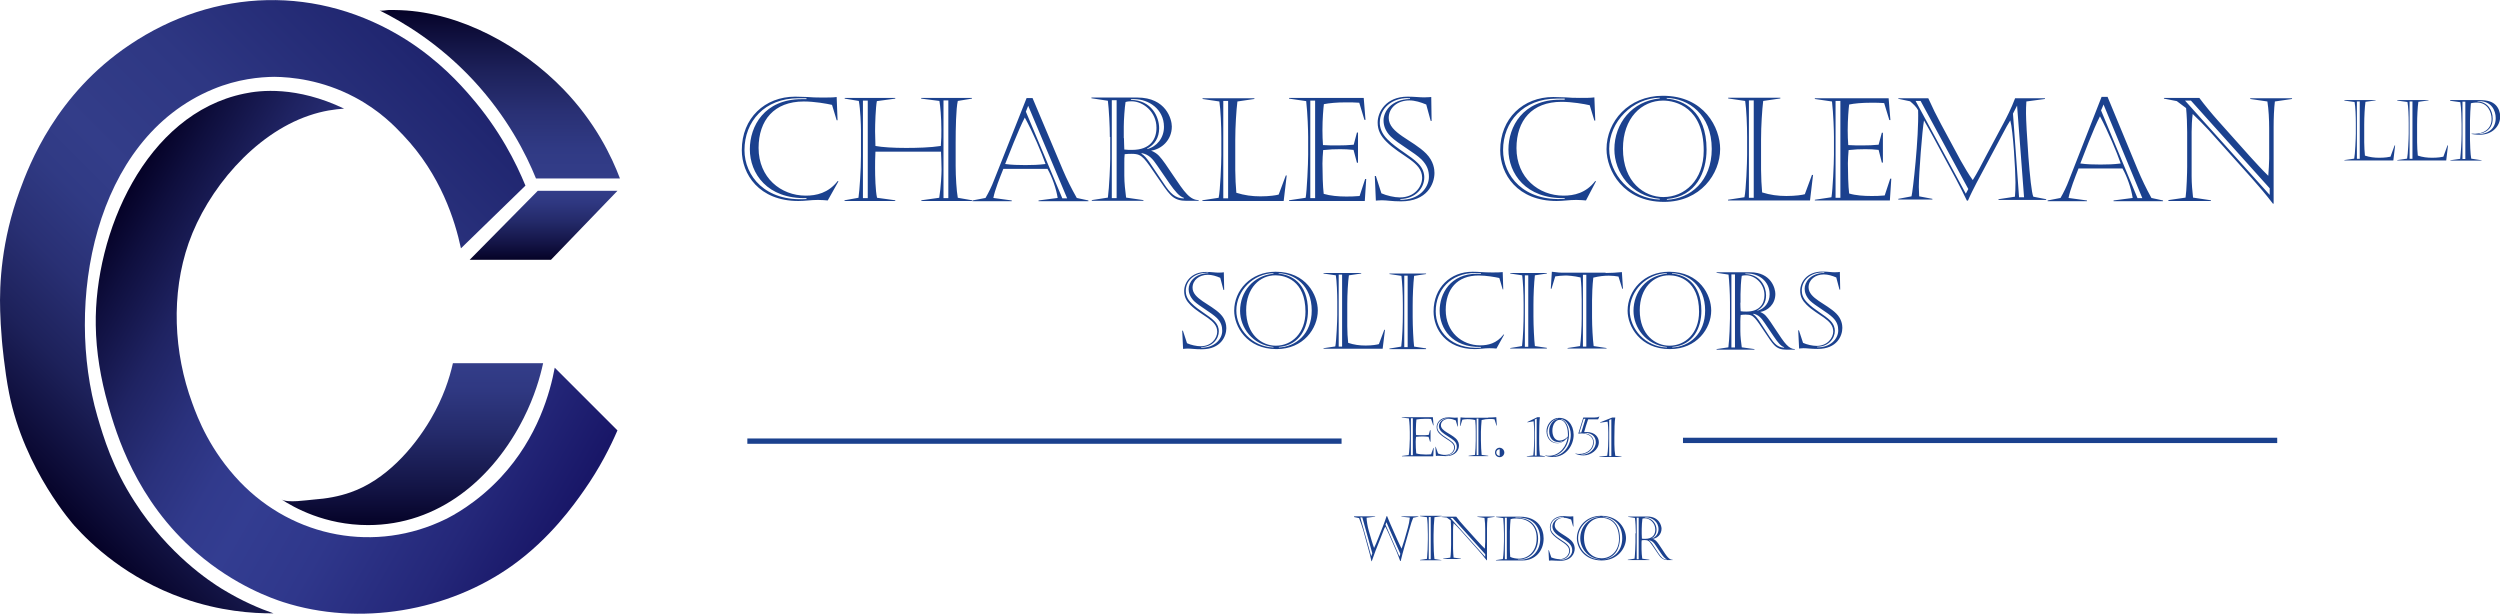
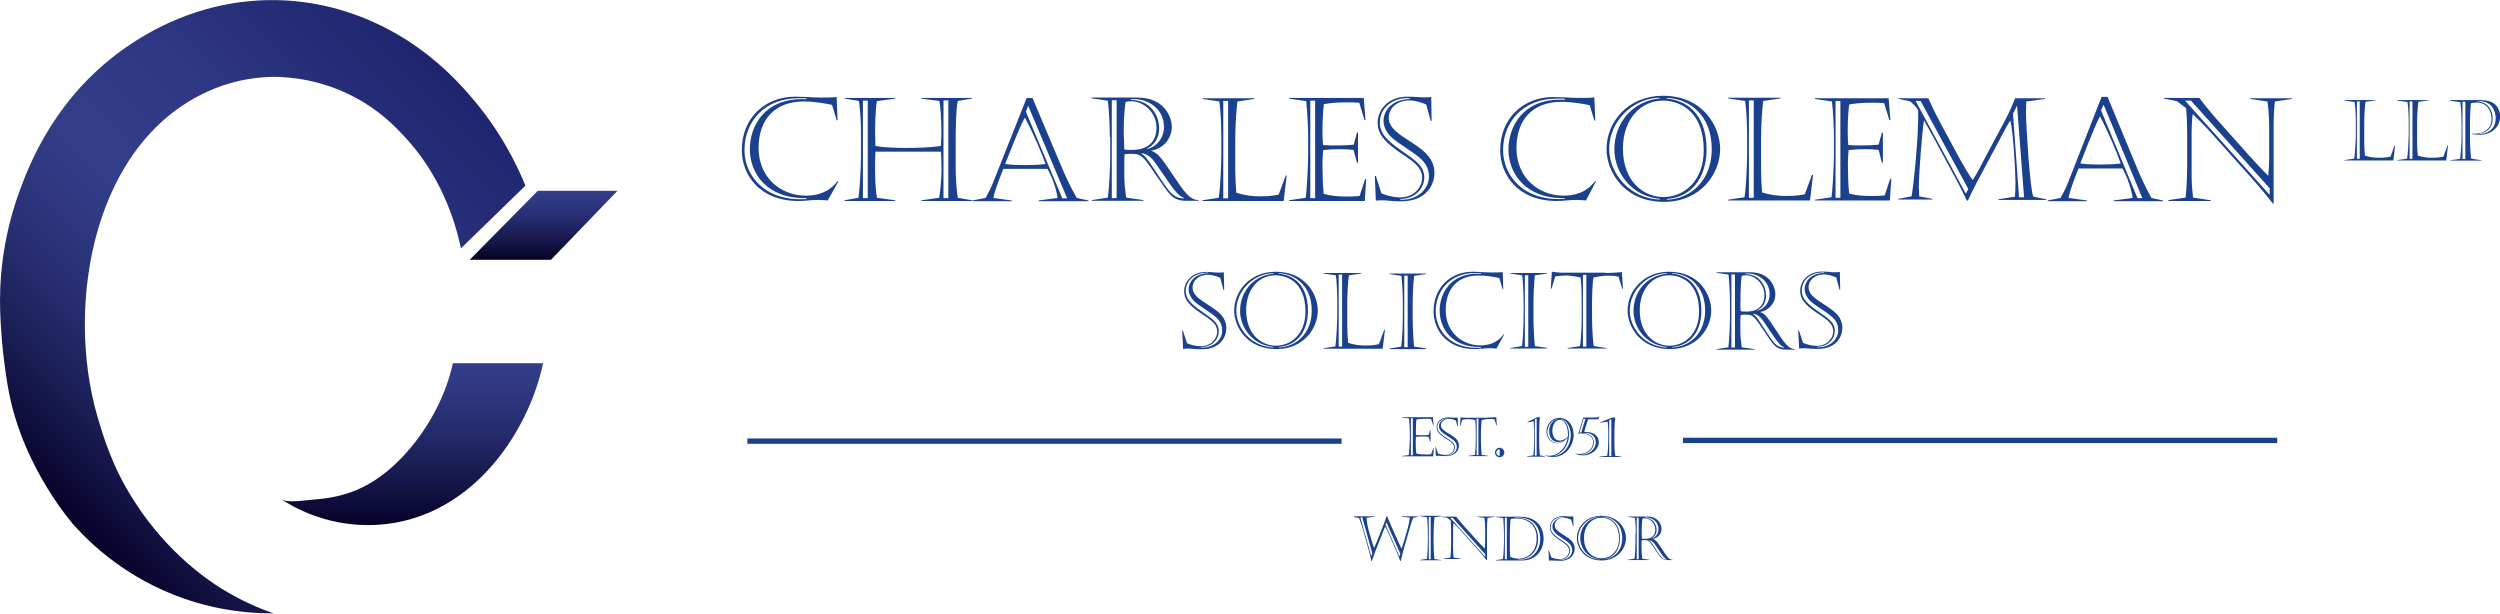
<svg xmlns="http://www.w3.org/2000/svg" xml:space="preserve" id="Layer_1" x="0" y="0" style="enable-background:new 0 0 1399.3 343.4" version="1.1" viewBox="0 0 1399.3 343.4">
  <style>.st4{fill:#1b418e}</style>
  <switch>
    <g>
      <linearGradient id="SVGID_1_" x1="20.987" x2="252.662" y1="273.973" y2="42.299" gradientUnits="userSpaceOnUse">
        <stop offset="0" style="stop-color:#050227" />
        <stop offset=".048" style="stop-color:#0c0b36" />
        <stop offset=".177" style="stop-color:#1d215a" />
        <stop offset=".298" style="stop-color:#293074" />
        <stop offset=".406" style="stop-color:#303a84" />
        <stop offset=".492" style="stop-color:#333d89" />
        <stop offset=".691" style="stop-color:#2e3783" />
        <stop offset=".964" style="stop-color:#212771" />
        <stop offset="1" style="stop-color:#1f246e" />
      </linearGradient>
      <path d="m258 139 36.1-35.1c-5.2-12.7-14.4-31.2-30.7-50-5.7-6.6-17.5-19.9-36.1-31.7C178.5-8.6 120.1-7 72.4 25.2 31.5 52.7 16.5 91.7 11 106.8.8 134.6-.4 159.1.1 174.1c.1 4 .4 9.8 1 16.8 0 0 1.4 16.2 4 29.2 8.5 43.1 36.6 74.2 36.6 74.2 9.3 10.3 29.3 29.5 60.9 40.6 20.5 7.2 38.6 8.5 50.5 8.4-7.3-2.5-17.7-6.8-29.2-13.9-6.1-3.8-29.5-18.9-48.5-48.5C63 261.8 58 244.9 54.5 233c-18.1-62.3-2.7-155.2 64.8-183.1 13.7-5.7 26.2-6.8 34.2-6.9 9.5.1 26.7 1.7 45 11.4 14 7.4 22.5 16.3 27.2 21.3 21.1 22.2 29 47.9 32.3 63.3z" style="fill:url(#SVGID_1_)" />
      <linearGradient id="SVGID_00000173145145804037220550000017047267365155919266_" x1="56.915" x2="321.649" y1="132.008" y2="284.852" gradientUnits="userSpaceOnUse">
        <stop offset="0" style="stop-color:#050227" />
        <stop offset=".068" style="stop-color:#0f0f3e" />
        <stop offset=".188" style="stop-color:#1f2362" />
        <stop offset=".301" style="stop-color:#2a317c" />
        <stop offset=".402" style="stop-color:#313a8c" />
        <stop offset=".483" style="stop-color:#333d91" />
        <stop offset=".634" style="stop-color:#2f378b" />
        <stop offset=".843" style="stop-color:#242779" />
        <stop offset=".991" style="stop-color:#191768" />
      </linearGradient>
-       <path d="M192.6 60.8c-26.7-12.7-47-10.3-55.9-8.4C81.3 63.8 52.8 130.7 53.6 182c.2 15.1 2.8 30.1 6.9 44.6 4.6 16.2 15.5 53.3 49.5 82.7 21.6 18.7 43 25.9 48.5 27.7 42.5 13.7 92.5 5.3 128.7-20.8 20.8-15 34-33.6 39.6-41.6 9-12.8 14.9-24.7 18.8-33.7l-35.1-35.1c-2.5 13.4-9.3 39-30.2 61.4-13.7 14.7-27.7 21.8-30.7 23.3-39.3 19.3-85.3 10.5-115.3-20.8-16.7-17.5-23.6-35.5-26.7-44.1-10.4-28.2-12-61-2-89.6 10.5-29.9 36.7-60.9 67.3-71.3 7.8-2.7 14.8-3.6 19.7-3.9z" style="fill:url(#SVGID_00000173145145804037220550000017047267365155919266_)" />
      <linearGradient id="SVGID_00000034084589052611648950000004205694711135471531_" x1="230.727" x2="230.727" y1="293.882" y2="203.304" gradientUnits="userSpaceOnUse">
        <stop offset="0" style="stop-color:#050227" />
        <stop offset=".228" style="stop-color:#131445" />
        <stop offset=".561" style="stop-color:#242a6a" />
        <stop offset=".83" style="stop-color:#2f3881" />
        <stop offset="1" style="stop-color:#333d89" />
      </linearGradient>
      <path d="M253.5 203.3H304c-1.7 7.8-4.8 18.6-10.9 30.7-17.1 34-47.6 59.9-87.1 59.9-24.2 0-41.6-9.9-48.5-14.4 3.5 2.2 14.2.4 18.2.1 7-.5 14-1.7 20.7-4.1 19.1-6.7 34.8-24 44.8-41.1 6.8-11.6 10.4-22.6 12.3-31.1z" style="fill:url(#SVGID_00000034084589052611648950000004205694711135471531_)" />
      <linearGradient id="SVGID_00000023973733901523980150000002491341354036064674_" x1="304.229" x2="304.229" y1="145.393" y2="106.786" gradientUnits="userSpaceOnUse">
        <stop offset="0" style="stop-color:#050227" />
        <stop offset=".228" style="stop-color:#131445" />
        <stop offset=".561" style="stop-color:#242a6a" />
        <stop offset=".83" style="stop-color:#2f3881" />
        <stop offset="1" style="stop-color:#333d89" />
      </linearGradient>
      <path d="m262.9 145.4 38.1-38.6h44.6l-37.2 38.6z" style="fill:url(#SVGID_00000023973733901523980150000002491341354036064674_)" />
      <path d="M418.3 245.4h332.6v3H418.3zM942 245h332.6v3H942zM463.3 112.2c-1-.1-3.6-.3-5.4-.3-4.1 0-7.1.6-11 .6-22.1 0-31.7-15-31.7-28.5 0-17.9 12.9-29.9 29.9-29.9 2.6 0 4.6.2 6.9.2 2.3.2 4.8.3 8.1.3 3.4 0 6.2 0 8.2-.3l.5 13h-.5l-2.6-8.6c-3.1-.7-9.8-1.9-15.8-1.9-16.6 0-25.3 10.5-25.3 26 0 16.6 12.4 26.7 26.4 26.7 5.9 0 12.6-1.4 17.9-8.2l.4.2-6 10.7zm-11.9-1.3c-22 .5-31.7-13.8-31.7-27.4 0-12.8 8.1-28 29-28h2.7V55h-4.6c-18.8 0-30.1 13-30.1 29 0 14.5 11.7 29 34.7 27.4v-.5zM472.8 54.8h28.3v.4l-10.3 1.4c-.7 3.7-1 12.8-1 16.9 0 1.4.1 4.9.2 8.2 3.7.7 10 1.1 17.1 1.1 6.1 0 13.7-.2 19.5-1.1.3-3.8.3-6.1.3-9.1 0-6.9-.6-13.4-1.1-16.1l-10.2-1.3v-.4H544v.4l-7.9 1.3c-1 4.3-1.2 15.5-1.2 23.2v13.2c0 6 .5 14.1 1.2 17.8l8 1.4v.4h-28.4v-.4l10-1.4c1-6.1 1.3-13.8 1.3-15.8 0-2.5-.2-7.1-.3-10H490c-.2 3-.2 7.1-.2 9.2 0 4.4.2 12.8 1.1 16.6l10.2 1.4v.4h-28.4v-.4l7.8-1.4c.6-3.8 1.4-15.9 1.4-23.4V72.8c0-2.7-.3-11.5-1.2-16.3l-7.9-1.3v-.4zm10.2 1.5v54.6h2.7V56.3H483zm45.1-.1v54.7h2.7V56.2h-2.7zM577.9 54.8l17 40.3c2.3 5.4 4.8 10.4 7.8 15.7l6.5 1.4v.4h-27.9v-.4l10.7-1.4c-.8-5.2-3.1-11.7-5.7-16.3h-24.7c-1.8 4.5-4.8 11.9-5.6 16.3l10.3 1.4v.4h-22v-.4l7.3-1.4c1.7-2.9 3.5-6.5 4.8-10l18.2-45.9h3.3zm-15.3 37c3.6.5 7.5.6 11.3.6 3.7 0 7.5-.1 11.3-.6-2.1-6.1-7.1-17.8-11.6-26-3.6 6.9-9.3 21.8-11 26zm11.6-29.3 20.4 48.5h2.7l-21.8-51.8-1.3 3.3zM621.2 76.7c0-6.1-.5-15.5-1.1-20.3l-9.2-1.4v-.4h25.7c16.1 0 19.3 12.2 19.3 16.2 0 7.8-6 12.8-11.6 13.5 2.2.9 3.4 1.9 4.4 2.9 4 4.1 11.5 17.3 15.7 21.5 2.2 2.3 4.3 3.3 6.5 3.3v.4H664c-3.2 0-6.3-.6-9-3.5-3.4-3.4-11.2-16.4-14.6-20-2.1-2.1-3.4-2.8-7.1-2.8-.6 0-2.5 0-3.8.2-.2 1.5-.2 3-.2 4.8v7.3c0 4 .5 8.3 1 12.2l9.7 1.4v.4h-28.9v-.4l9-1.4c.8-5.9 1.3-18.7 1.3-21.8V76.7zm3.8-20.6h-2.7v54.8h2.7V56.1zm4.1 21.2c0 2.2.2 5.4.2 6.4 1.4.2 3 .2 4.3.2 10.5 0 13.7-6.2 13.7-12.4 0-9-7.6-14.8-13.9-14.8-.7 0-2.2 0-3.4.4-.5 2.9-1 10.2-1 13.7v6.5zm13.1 6.1c5.2-1.3 9.3-6.1 9.3-12.4 0-10-8.7-15.5-16.6-15.5H633v.4c11.6.2 15.8 9.5 15.8 15.9 0 5.3-2.5 9.2-6.8 11.4l.2.2zm-3.3 2.6c1.8 1.1 3 2.8 4.2 4.4l8.4 12.5c3.5 5.3 6.3 8.1 11.1 8.2v-.4c-2.5-.7-4.9-3.6-8-8l-6.8-9.9c-2.7-4-4.7-6.3-8.8-7.1l-.1.3zM719.7 98.2h.5l-1.7 14.3H673v-.4l9.1-1.4c.9-4 1.5-19.4 1.5-23.9v-9.9c0-6.3-.4-15.7-1.1-20.1l-9.4-1.4V55h29v.4l-9.5 1.4c-.6 4.8-1.2 14.1-1.2 21.5v16.9c0 3.9.3 9.4.6 12.7 4.5 1.4 8.7 2 13.5 2 5.1 0 8.9-.6 10.2-1l4-10.7zm-35-41.7V111h2.7V56.5h-2.7zM721.5 54.8h41.8l1 12.3h-.6l-2.9-9.6c-2.3-.2-5-.2-7.5-.2-5.1 0-9.3.4-12.3 1-.3 2.6-.8 8.1-.8 14.6 0 2.7.1 5.9.3 8.3 2.8.2 5.5.2 8 .2 3.1 0 6.3-.1 9.2-.4l1.8-6.8h.6v16.9h-.6l-1.9-7.2c-2.7-.3-5-.4-7.5-.4-3.1 0-5.9.1-9.5.5-.2 2.3-.4 5.4-.4 7.5 0 4.8.2 13.1.7 17 3.6 1.1 8.4 1.5 12.5 1.5 2.2 0 4.5 0 7.6-.3l3.1-9.5h.6l-.8 12.3h-42.4v-.4l9.3-1.4c.7-4 1.4-19 1.4-24.1v-9.9c0-3.5-.3-13-1.1-20.1l-9.6-1.4v-.4zm11.9 1.5v54.6h2.7V56.3h-2.7zM773.2 108.2c2.9 1.3 7.3 2.3 10.3 2.3 8.3 0 12.5-6 12.5-11 0-9-11.9-11.9-20.2-20.4-2.9-3-4.7-6.1-4.7-10.5 0-6.2 4.9-14.5 16.7-14.5 2 0 3.7.1 5.2.2s2.9.2 4.1.2c2.2 0 3.3-.2 4-.2l.2 13.4h-.5l-2.5-9.2c-3.1-1.3-6.4-2.3-9.4-2.3-6.7 0-11.6 4.1-11.6 9.8 0 8.5 13.4 12.3 21 20 4.2 4.3 4.6 8.8 4.6 10.8 0 6.1-4.1 15.9-18.7 15.9-5.2 0-7.9-.6-10.7-.6-2.1 0-2.8.2-3.4.2l-.6-13.8h.6l3.1 9.7zm14.7-53.3c-8.7 0-15.6 5.6-15.6 13.8 0 2.7 1 6 4.3 9.3 5.2 5.3 13 9.2 17.1 13.4 2.8 2.8 3.5 5.6 3.5 7.9 0 5.9-4.8 11.9-13.4 12.1v.4c10.1.3 16-6.5 16-12.8 0-3.5-.9-6.4-4.1-9.7-3.9-3.9-13.3-8.9-17.3-12.9-3.2-3.2-4-6.4-4-9 0-4.7 3.9-11.7 14.8-12V55h-1.3zM887.7 112.2c-1-.1-3.6-.3-5.4-.3-4.1 0-7.1.6-11 .6-22 0-31.6-15-31.6-28.4 0-17.8 12.8-29.8 29.7-29.8 2.5 0 4.6.2 6.9.2 2.3.2 4.8.3 8 .3 3.4 0 6.2 0 8.1-.3l.5 13h-.5l-2.6-8.6c-3.1-.7-9.8-1.9-15.8-1.9-16.5 0-25.2 10.4-25.2 25.9 0 16.6 12.4 26.6 26.3 26.6 5.9 0 12.6-1.4 17.8-8.2l.4.2-5.6 10.7zm-11.8-1.3c-21.9.5-31.6-13.8-31.6-27.2 0-12.7 8-27.9 28.8-27.9h2.7v-.6h-4.5c-18.7 0-30 13-30 28.8 0 14.4 11.6 28.9 34.5 27.3v-.4zM962.8 83.4c0 13.9-11 29.6-31.4 29.6-22.9 0-32.2-17.6-32.2-29.5 0-15.5 12.3-29.9 31.5-29.9 23.3 0 32.1 18 32.1 29.8zM929 54.7c-15.1.2-28.3 13.3-28.3 28.6 0 14.1 11.9 27.9 28.3 28.4v-.4c-16.1-1.5-25.4-14.9-25.4-27.7 0-14.6 9.9-27 25.4-28.5v-.4zm-20.6 28.5c0 18.9 12.1 27.1 22.6 27.1 11.9 0 22.6-9.4 22.6-26 0-24.2-15.8-28-22.7-28-12.1 0-22.5 9.8-22.5 26.9zm24.6 28.6c13.2-.5 25.1-10.6 25.1-28.4 0-19.4-13.1-28.3-25.2-28.6v.4c9.2.7 22.3 6.8 22.3 28.5 0 12.6-5.8 26.3-22.2 27.7v.4zM1014.2 97.9h.6l-1.7 14.3h-45.9v-.4l9.2-1.4c.9-4 1.5-19.4 1.5-23.9v-9.9c0-6.3-.4-15.7-1.1-20.1l-9.5-1.4v-.4h29.2v.4l-9.6 1.4c-.6 4.8-1.2 14.1-1.2 21.5v17c0 3.9.3 9.4.6 12.7 4.5 1.4 8.8 2 13.6 2 5.1 0 9-.6 10.3-1l4-10.8zm-35.3-41.7v54.5h2.7V56.2h-2.7zM1015.6 55h41.5l1 12.2h-.6l-2.9-9.5c-2.2-.2-4.9-.2-7.4-.2-5.1 0-9.3.4-12.2 1-.3 2.6-.8 8.1-.8 14.5 0 2.6.1 5.8.3 8.2 2.8.2 5.4.2 7.9.2 3 0 6.2-.1 9.1-.4l1.8-6.7h.6V91h-.6l-1.8-7.1c-2.7-.3-4.9-.4-7.4-.4-3.1 0-5.9.1-9.4.5-.2 2.3-.4 5.4-.4 7.4 0 4.7.2 13 .7 16.9 3.6 1.1 8.3 1.4 12.4 1.4 2.2 0 4.5 0 7.5-.3l3.1-9.4h.6l-.8 12.2h-42v-.4l9.3-1.4c.7-4 1.4-18.8 1.4-23.9v-9.8c0-3.4-.3-12.9-1.1-19.9l-9.6-1.4V55zm11.8 1.5v54.2h2.7V56.5h-2.7zM1079.3 55c2.1 4.7 4.8 10.2 7.2 14.6l10.9 20.2c2.1 3.7 4.6 8 6.8 11 2.6-4.1 4.9-8.7 7.2-13.1l10-18.7c1.6-3 4.4-8.4 6.5-14h16.7v.4l-10.4 1.4c-.2 2.3-.2 5-.2 6.8 0 6.1 2.2 42.6 4.1 46.5l7.2 1.4v.4h-26.7v-.4l9.2-1.4c.2-2.2.3-4.7.3-8 0-6.6-1.3-29-2.9-34.7-1.3 2-2.6 4.4-3.8 6.7l-15.1 28.3c-1.7 3.3-3.4 6.6-4.8 9.9h-.6c-1.7-3.6-4.1-8.3-6-11.9l-12.7-23.5c-1.4-2.5-3.7-6.8-5.3-9.5-1 5.3-2.9 30.1-2.9 37.2 0 1.3.1 3.6.2 5.3l7.4 1.4v.4h-19.1v-.4l7.4-1.4c.7-2.3 4.2-33.3 3.7-48.2-1-1.9-2.6-3.4-4.5-5l-6.6-1.4V55h16.8zm-7.1 1.5 28.1 51.9 1.4-2.6-26.7-49.3h-2.8zm56.8 2.6-2.3 4.5 3.4 46.8h2.8l-3.9-51.3zM1179.6 54.1l16.9 40.8c2.3 5.4 4.7 10.5 7.7 15.9l6.5 1.4v.4H1183v-.4l10.7-1.4c-.8-5.3-3.1-11.9-5.7-16.5h-24.6c-1.8 4.5-4.8 12.1-5.6 16.5l10.3 1.4v.4h-22v-.4l7.2-1.4c1.7-2.9 3.5-6.6 4.8-10.1l18.2-46.5h3.3zm-15.2 37.4c3.6.5 7.5.6 11.3.6 3.7 0 7.5-.1 11.3-.6-2.1-6.1-7.1-18-11.6-26.4-3.7 7.1-9.3 22.1-11 26.4zm11.6-29.7 20.4 49.1h2.7l-21.7-52.4-1.4 3.3zM1211.2 55.2v-.4h19.8c2.6 3.5 7 8.9 10.6 12.9l17.6 19.7c3.4 3.7 6.5 7.2 10.4 11 .2-2.8.5-6.9.5-9.5v-17c0-5.1-.3-10.7-1-15.1l-9.6-1.4V55h23.4v.4l-9.6 1.4c-.5 3.9-.7 9.7-.7 14.2v43h-.4c-3.9-5.1-7.8-9.7-11.9-14.3l-24-26.8c-2.9-3.1-6.1-6.4-9-9.1-.4 3.1-.6 6.7-.6 10v24.9c0 4 .4 8.5.8 11.9l10 1.5v.4h-23.8v-.5l9.6-1.4c.6-3.9.9-14.3.9-17.4V74c0-4.4-.2-9.3-.6-13.5l-5.2-3.9-7.2-1.4zm11.8 1.1 47.4 52.8v-3.7l-44.1-49.1h-3.3zM664.4 192.1c2.1 1 5.4 1.7 7.6 1.7 6.1 0 9.3-4.5 9.3-8.1 0-6.7-8.8-8.8-15-15-2.2-2.2-3.5-4.5-3.5-7.8 0-4.6 3.6-10.7 12.4-10.7 1.5 0 2.7.1 3.8.2 1.1.1 2.1.2 3 .2 1.6 0 2.4-.1 3-.2l.2 9.9h-.4l-1.8-6.8c-2.3-1-4.7-1.7-6.9-1.7-4.9 0-8.6 3-8.6 7.2 0 6.3 9.9 9.1 15.5 14.7 3.1 3.1 3.4 6.5 3.4 8 0 4.5-3 11.8-13.8 11.8-3.8 0-5.8-.4-7.9-.4-1.5 0-2.1.2-2.5.2l-.5-10.2h.4l2.3 7zm10.9-39.4c-6.4 0-11.6 4.1-11.6 10.2 0 2 .7 4.4 3.2 6.8 3.8 3.9 9.6 6.8 12.7 9.9 2.1 2.1 2.6 4.1 2.6 5.8 0 4.3-3.5 8.8-9.9 8.9v.3c7.4.2 11.8-4.8 11.8-9.4 0-2.6-.6-4.8-3-7.2-2.9-2.9-9.8-6.6-12.8-9.5-2.3-2.4-3-4.8-3-6.7 0-3.5 2.9-8.6 11-8.9v-.3h-1zM1009.2 191.9c2.1 1 5.4 1.7 7.6 1.7 6.1 0 9.3-4.5 9.3-8.1 0-6.7-8.8-8.8-15-15-2.2-2.2-3.5-4.5-3.5-7.8 0-4.6 3.6-10.7 12.4-10.7 1.5 0 2.7.1 3.8.2 1.1.1 2.1.2 3 .2 1.6 0 2.4-.1 3-.2l.2 9.9h-.4l-1.8-6.8c-2.3-1-4.7-1.7-6.9-1.7-4.9 0-8.6 3-8.6 7.2 0 6.3 9.9 9.1 15.5 14.7 3.1 3.1 3.4 6.5 3.4 8 0 4.5-3 11.8-13.8 11.8-3.8 0-5.8-.4-7.9-.4-1.5 0-2.1.2-2.5.2l-.5-10.2h.4l2.3 7zm10.9-39.4c-6.4 0-11.6 4.1-11.6 10.2 0 2 .7 4.4 3.2 6.8 3.8 3.9 9.6 6.8 12.7 9.9 2.1 2.1 2.6 4.1 2.6 5.8 0 4.3-3.5 8.8-9.9 8.9v.3c7.4.2 11.8-4.8 11.8-9.4 0-2.6-.6-4.8-3-7.2-2.9-2.9-9.8-6.6-12.8-9.5-2.3-2.4-3-4.8-3-6.7 0-3.5 2.9-8.6 11-8.9v-.3h-1zM737.6 173.8c0 10.1-8.1 21.6-23.1 21.6-16.8 0-23.7-12.8-23.7-21.5 0-11.3 9.1-21.8 23.2-21.8 17.1 0 23.6 13.1 23.6 21.7zm-24.8-20.9c-11.1.2-20.8 9.7-20.8 20.9 0 10.3 8.8 20.3 20.8 20.7v-.3c-11.8-1.1-18.7-10.9-18.7-20.2 0-10.7 7.3-19.7 18.7-20.8v-.3zm-15.3 20.8c0 13.8 8.9 19.8 16.6 19.8 8.8 0 16.6-6.9 16.6-19 0-17.7-11.6-20.4-16.7-20.4-8.8-.1-16.5 7.1-16.5 19.6zm18.2 20.8c9.7-.4 18.5-7.7 18.5-20.7 0-14.1-9.7-20.6-18.5-20.9v.3c6.7.5 16.4 4.9 16.4 20.8 0 9.2-4.3 19.2-16.3 20.2v.3zM957.8 173.8c0 10.1-8.1 21.6-23.1 21.6-16.8 0-23.7-12.8-23.7-21.5 0-11.3 9.1-21.8 23.2-21.8 17.2 0 23.6 13.1 23.6 21.7zM933 152.9c-11.1.2-20.8 9.7-20.8 20.9 0 10.3 8.8 20.3 20.8 20.7v-.3c-11.8-1.1-18.7-10.9-18.7-20.2 0-10.7 7.3-19.7 18.7-20.8v-.3zm-15.2 20.8c0 13.8 8.9 19.8 16.6 19.8 8.8 0 16.6-6.9 16.6-19 0-17.7-11.6-20.4-16.7-20.4-8.8-.1-16.5 7.1-16.5 19.6zm18.1 20.8c9.7-.4 18.5-7.7 18.5-20.7 0-14.1-9.7-20.6-18.5-20.9v.3c6.7.5 16.4 4.9 16.4 20.8 0 9.2-4.3 19.2-16.3 20.2v.3zM774.8 184.6h.4l-1.3 10.6h-33.1v-.3l6.6-1c.6-3 1.1-14.4 1.1-17.7v-7.3c0-4.6-.3-11.6-.8-14.8l-6.9-1v-.3h21.1v.3l-6.9 1c-.5 3.6-.9 10.4-.9 15.9v12.5c0 2.9.2 6.9.5 9.4 3.3 1.1 6.3 1.5 9.8 1.5 3.7 0 6.5-.5 7.4-.8l3-8zm-25.5-30.8V194h1.9v-40.3h-1.9zM798.2 195.4h-20.5v-.3l6.6-1.1c.6-4.6.9-12.6.9-18.7v-4.8c0-6.8-.4-12.8-.8-16.1l-6.7-1v-.3h20.5v.3l-6.7 1c-.5 4.6-.8 11-.8 16.6v6.4c0 5.3.4 13.3.8 16.6l6.7 1v.4zM786 154.3v40h1.9v-40H786zM865.8 195.1h-20.5v-.3l6.6-1.1c.6-4.6.9-12.6.9-18.7v-4.8c0-6.8-.4-12.8-.8-16.1l-6.7-1v-.3h20.5v.3l-6.7 1c-.5 4.6-.8 11-.8 16.6v6.4c0 5.3.4 13.3.8 16.6l6.7 1v.4zm-12.3-41v40h1.9v-40h-1.9zM837.6 195.1c-.7-.1-2.6-.2-4-.2-3 0-5.2.5-8.1.5-16.1 0-23.1-11.1-23.1-21.1 0-13.3 9.4-22.2 21.8-22.2 1.9 0 3.4.1 5 .2 1.7.1 3.5.2 5.9.2 2.5 0 4.6 0 6-.2l.3 9.7h-.3l-1.9-6.4c-2.3-.5-7.2-1.4-11.6-1.4-12.1 0-18.4 7.8-18.4 19.3 0 12.3 9 19.8 19.3 19.8 4.3 0 9.2-1 13.1-6.1l.3.1-4.3 7.8zm-8.7-.9c-16.1.4-23.1-10.3-23.1-20.3 0-9.5 5.9-20.7 21.1-20.7h2v-.4h-3.3c-13.7 0-22 9.7-22 21.5 0 10.7 8.5 21.5 25.3 20.3v-.4zM898.7 152.8c3 0 6.1-.2 9.1-.5l.6 9.3h-.4l-2.1-6.8c-1.6-.3-3.5-.5-5.4-.5-2.9 0-5.4.3-8.7 1.1-.5 4.3-.7 10-.7 12.7v9.6c0 5 .4 12.2.9 16l7.2 1.1v.3h-21.8v-.3l7-1.1c.5-3.5.9-10.6.9-15.5v-10.5c0-4.2-.2-9-.6-12.4-3.7-.9-7.6-1.1-8.4-1.1-2 0-4.5.3-5.8.5l-2.1 6.9h-.4l.6-9.5c1.7.1 3.5.5 5.2.5h24.9zm-12.7 1V194h1.9v-40.2H886zM968.3 168.9c0-4.5-.4-11.6-.8-15.2l-6.7-1v-.3h18.8c11.8 0 14.1 9.1 14.1 12.1 0 5.9-4.4 9.5-8.5 10.1 1.6.7 2.5 1.4 3.2 2.2 2.9 3.1 8.4 12.9 11.5 16.1 1.6 1.7 3.2 2.5 4.7 2.5v.3h-5c-2.3 0-4.6-.5-6.6-2.6-2.5-2.5-8.2-12.3-10.7-14.9-1.5-1.6-2.5-2.1-5.2-2.1-.4 0-1.8 0-2.8.2-.1 1.1-.2 2.2-.2 3.6v5.4c0 3 .4 6.2.8 9.1l7.1 1v.3h-21.2v-.3l6.6-1c.6-4.4.9-14 .9-16.2v-9.3zm2.8-15.3h-2v40.9h2v-40.9zm3 15.8c0 1.6.1 4 .2 4.8 1.1.2 2.2.2 3.2.2 7.7 0 10.1-4.7 10.1-9.2 0-6.7-5.6-11.1-10.2-11.1-.5 0-1.6 0-2.5.3-.4 2.2-.7 7.6-.7 10.2v4.8zm9.6 4.5c3.8-1 6.8-4.5 6.8-9.2 0-7.5-6.4-11.6-12.2-11.6h-1.4v.3c8.5.2 11.6 7.1 11.6 11.9 0 4-1.8 6.9-5 8.5l.2.1zm-2.4 2c1.3.8 2.2 2.1 3.1 3.3l6.1 9.3c2.6 3.9 4.6 6 8.1 6.1v-.3c-1.8-.5-3.6-2.7-5.8-6l-5-7.4c-2-3-3.5-4.7-6.4-5.3l-.1.3zM784.8 233.5H802l.4 4.6h-.2l-1.2-3.6c-.9-.1-2.1-.1-3.1-.1-2.1 0-3.8.2-5.1.4-.1 1-.3 3.1-.3 5.5 0 1 0 2.2.1 3.2 1.2.1 2.3.1 3.3.1 1.3 0 2.6 0 3.8-.2l.7-2.6h.3v6.4h-.3l-.8-2.7c-1.1-.1-2.1-.2-3.1-.2-1.3 0-2.5 0-3.9.2-.1.9-.2 2-.2 2.8 0 1.8.1 5 .3 6.5 1.5.4 3.4.6 5.2.6.9 0 1.9 0 3.1-.1l1.3-3.6h.2l-.3 4.7h-17.5v-.2l3.8-.5c.3-1.5.6-7.2.6-9.1v-3.8c0-1.3-.1-4.9-.5-7.6l-4-.5v-.2zm4.9.6v20.7h1.1v-20.7h-1.1zM804.9 253.8c1.1.5 2.9.9 4.1.8 3.3 0 4.9-2.2 4.9-4.1 0-3.3-4.7-4.4-8-7.6-1.2-1.1-1.8-2.3-1.8-3.9 0-2.3 1.9-5.4 6.6-5.4.8 0 1.4 0 2 .1.6 0 1.1.1 1.6.1.9 0 1.3-.1 1.6-.1l.1 5h-.2l-1-3.4c-1.2-.5-2.5-.9-3.7-.9-2.6 0-4.6 1.5-4.6 3.6 0 3.2 5.3 4.6 8.3 7.4 1.7 1.6 1.8 3.3 1.8 4 0 2.3-1.6 5.9-7.4 5.9-2 0-3.1-.2-4.2-.2-.8 0-1.1.1-1.3.1l-.3-5.1h.2l1.3 3.7zm5.8-19.8c-3.4 0-6.2 2.1-6.2 5.1 0 1 .4 2.2 1.7 3.4 2 2 5.1 3.4 6.8 5 1.1 1 1.4 2.1 1.4 2.9 0 2.2-1.9 4.4-5.3 4.5v.1c4 .1 6.3-2.4 6.3-4.8 0-1.3-.3-2.4-1.6-3.6-1.5-1.4-5.2-3.3-6.8-4.8-1.3-1.2-1.6-2.4-1.6-3.3 0-1.8 1.5-4.3 5.9-4.5h-.6zM832.9 233.7c1.5 0 3.1-.1 4.6-.2l.3 4.7h-.2l-1.1-3.5c-.8-.2-1.8-.2-2.8-.2-1.5 0-2.8.2-4.4.6-.2 2.2-.4 5.1-.4 6.5v4.9c0 2.6.2 6.2.4 8.1l3.7.5v.2h-11v-.2l3.6-.5c.2-1.8.4-5.4.4-7.9v-5.3c0-2.1-.1-4.5-.3-6.3-1.9-.5-3.9-.5-4.3-.5-1 0-2.3.2-2.9.3l-1.1 3.5h-.2l.3-4.8c.9.1 1.8.2 2.6.2h12.8zm-6.4.6v20.4h1v-20.4h-1zM842 253.3c0 1.4-1.2 2.6-2.6 2.6-1.5 0-2.6-1.1-2.6-2.6s1.1-2.7 2.6-2.7c1.5.1 2.6 1.3 2.6 2.7zm-2.6-1.9c-1.3.1-1.9 1-1.9 1.9 0 .9.6 1.8 1.9 1.9v-3.8zM861.9 233.5c-.3 1.9-.4 7.3-.4 10.9v4.1c0 2.1.2 4.7.4 6.4l2.9.5v.2h-10.2v-.2l3.6-.5c.4-2.9.5-7.8.5-9.6v-3.6c0-1.3-.1-4.1-.3-5.9l-3.5.6v-.2l5.6-2.7h1.4zm-2.8 21.5h1v-20.7l-1 .5V255zM865 254.9c.8.2 1.7.2 2.2.2 6.1-.1 9.9-5.9 10.2-10.3-1.7 2.3-3.9 3.3-5.7 3.3-3.5.1-6-2.7-6.1-6.6-.1-3.5 2.7-7.6 7-7.6 4.6-.1 8.1 3.6 8.2 9.4.1 5.4-3.9 12.4-11.4 12.5-2.2 0-3.5-.4-4.5-.7l.1-.2zm7.1-20.6c-3.6.6-6 4-6 7.6.1 3.3 2.5 6.1 5.6 6 1.2 0 2.1-.4 2.9-.8v-.2c-.5.2-.9.3-1.3.4-.4.1-.7.1-1 .1-3.3.1-5.2-2.6-5.2-6-.1-3.8 2.3-6.5 4.9-6.9l.1-.2zm-3.2 7c.1 3.3 1.7 5.4 4.2 5.3 1.2 0 3.4-.8 4.5-2.4v-1.4c-.1-4.7-2.1-7.9-4.7-7.8-2.1 0-4.1 2.6-4 6.3zm.4 14.1c6.1-.5 10-6.3 9.9-12.2-.1-4.4-2.6-8.4-5.6-8.7v.2c2.8.6 4.5 3.8 4.6 8.1.1 8-5.5 12-8.8 12.5l-.1.1zM894.5 234.7h-5.6c-.8 2.3-1.6 4.8-2.2 7.1h1.2c5.2 0 7 3.2 7 5.7 0 4.3-4.6 7.4-8.5 7.4-1.8 0-3.6-.4-4.7-1l.1-.1c.6.2 1.5.3 2.1.3 4.5 0 7.8-2.9 7.8-6.6 0-3.7-3.7-4.9-6.4-4.9-.3 0-1.2.1-1.9.1.9-3 2.2-6.9 2.8-9h6.2c.9 0 2-.1 2.7-.6h.1l-.7 1.6zm-7.1-.3h-1l-2.4 7.8 1.1-.2 2.3-7.6zm-.5 8v.1c3 .4 5.2 2.1 5.2 5.2 0 2.9-2.4 6.4-7.3 6.7v.1h.8c3.9 0 7.6-3.2 7.6-7 0-3.5-2.8-5.2-5.8-5.2h-.5zM904.1 233.7c-.4 1.9-.5 7.3-.5 10.9v4.1c0 2.1.2 4.7.5 6.4l3.5.5v.2h-12.4v-.2l4.4-.5c.5-2.9.6-7.8.6-9.6v-3.6c0-1.3-.1-4.1-.4-5.9l-4.2.6v-.2l6.8-2.7h1.7zm-3.4 21.6h1.2v-20.7l-1.2.5v20.2zM764.9 289.8c0 1.6.6 5.2 1.3 7.5l1.6 5.5c.5 1.7.8 2.5 1.3 3.9.6-1.2 1.6-3.6 2.3-5.4l2.8-7.1c.4-1 1.4-3.7 1.9-5.3h.3c.3.6 1.1 2.9 1.9 4.6l3.9 8.8c.7 1.6 1.8 3.8 2.3 4.8.5-1.4 1.2-3.6 1.6-5l1.9-6.7c.5-1.6.9-3.8 1.1-5.7l-4.7-.5v-.2h9.5v.2l-2.9.6c-.6 1.3-1.4 3.7-2 6l-2.9 10.2c-.4 1.5-1.8 6.4-2.1 8h-.3c-.7-1.9-1.2-3.3-2-5.2l-4.5-10.3c-.5-1.2-1.5-3.1-1.8-3.7-.6.9-1.1 2.3-1.7 3.9l-3.8 9.6c-.6 1.6-1.5 4.1-2.1 5.8h-.2c-.3-1.8-1-4.3-1.5-6.1l-3-11c-.7-2.4-1.6-5-2.4-7l-2.8-.6v-.4h11.8v.2l-4.8.6zm-3.5-.2 6.1 21.7.6-1.6-5.6-20.1h-1.1zm14.6 2.7-.5 1.4 7.8 17.8.5-1.5-7.8-17.7zM806.9 313.6h-12.1v-.2l3.9-.6c.3-2.7.5-7.4.5-11V299c0-4-.2-7.6-.5-9.5l-3.9-.6v-.2h12.1v.2l-4 .6c-.3 2.7-.5 6.5-.5 9.8v3.8c0 3.1.2 7.9.5 9.8l3.9.6v.1zm-7.2-24.3V313h1.1v-23.6h-1.1zM806.9 289.4v-.2h8.2c1.1 1.5 2.9 3.7 4.4 5.3l7.3 8.1c1.4 1.5 2.7 3 4.3 4.5.1-1.2.2-2.9.2-3.9v-7c0-2.1-.1-4.4-.4-6.3l-4-.6v-.2h9.7v.2l-4 .6c-.2 1.6-.3 4-.3 5.9v17.8h-.2c-1.6-2.1-3.2-4-4.9-5.9l-9.9-11.1c-1.2-1.3-2.5-2.7-3.7-3.8-.2 1.3-.3 2.8-.3 4.1v10.3c0 1.7.2 3.5.3 4.9l4.1.6v.2h-9.9v-.2l4-.6c.3-1.6.4-5.9.4-7.2v-8c0-1.8-.1-3.9-.2-5.6l-2.2-1.6-2.9-.3zm4.8.4 19.6 21.9v-1.5l-18.2-20.3h-1.4zM837.4 289.2h13.3c10.4 0 13.3 7 13.3 12.2 0 7.2-4.9 12.3-11.8 12.3h-14.9v-.2l3.9-.6c.4-2.2.6-8 .6-9.9v-4.3c0-2.7-.2-6.3-.4-8.7l-4-.6v-.2zm4.9.6V313h1.1v-23.2h-1.1zm6.5.4c-2 0-2.7.2-3.3.4-.1 1-.4 4.7-.4 6.9v9.8c0 1.3.1 3.1.2 4.4 1.4.7 3.4 1 4.9 1 4.6 0 9.9-3.6 9.9-11.3.1-8-5.4-11.2-11.3-11.2zm-.6-.6v.2c5 0 7.9 1.4 9.6 3.2 1.8 1.8 3.1 4.8 3.1 8.5 0 8.5-6.3 11.6-10.1 11.6h-1.2v.2h1.2c7.4 0 11.3-5.6 11.3-11.8 0-4-1.6-6.9-3.3-8.6-1.1-1.1-3.7-3.3-9.7-3.3h-.9zM868.3 312c1.2.5 3.2 1 4.5 1 3.6 0 5.5-2.6 5.5-4.7 0-3.8-5.2-5.1-8.8-8.7-1.3-1.3-2-2.6-2-4.5 0-2.6 2.1-6.2 7.3-6.2.9 0 1.6 0 2.2.1.7 0 1.2.1 1.8.1 1 0 1.4-.1 1.8-.1l.1 5.7h-.2l-1.1-3.9c-1.3-.5-2.8-1-4.1-1-2.9 0-5.1 1.7-5.1 4.2 0 3.6 5.8 5.2 9.2 8.5 1.8 1.8 2 3.7 2 4.6 0 2.6-1.8 6.8-8.2 6.8-2.2 0-3.4-.2-4.7-.2-.9 0-1.2.1-1.5.1l-.3-5.9h.2l1.4 4.1zm6.4-22.7c-3.8 0-6.8 2.4-6.8 5.9 0 1.2.4 2.5 1.9 3.9 2.2 2.3 5.7 3.9 7.5 5.7 1.2 1.2 1.5 2.4 1.5 3.4 0 2.5-2.1 5.1-5.8 5.1v.2c4.4.1 7-2.8 7-5.4 0-1.5-.4-2.7-1.8-4.1-1.7-1.6-5.8-3.8-7.5-5.5-1.4-1.4-1.8-2.7-1.8-3.8 0-2 1.7-5 6.5-5.1v-.2h-.7zM910.1 301.2c0 5.8-4.8 12.5-13.6 12.5-9.9 0-13.9-7.4-13.9-12.4 0-6.5 5.3-12.6 13.6-12.6 10.1 0 13.9 7.6 13.9 12.5zm-14.6-12c-6.5.1-12.2 5.6-12.2 12 0 5.9 5.1 11.7 12.2 11.9v-.1c-7-.6-11-6.3-11-11.7 0-6.2 4.3-11.4 11-12v-.1zm-8.9 11.9c0 7.9 5.2 11.4 9.8 11.4 5.1 0 9.8-4 9.8-10.9 0-10.2-6.8-11.8-9.8-11.8-5.3 0-9.8 4.2-9.8 11.3zm10.6 12c5.7-.2 10.8-4.4 10.8-11.9 0-8.1-5.7-11.9-10.9-12v.2c4 .3 9.6 2.8 9.6 12 0 5.3-2.5 11-9.6 11.7zM915.6 298.5c0-2.6-.2-6.6-.5-8.6l-3.8-.6v-.2H922c6.7 0 8 5.2 8 6.8 0 3.3-2.5 5.4-4.8 5.7.9.4 1.4.8 1.8 1.2 1.7 1.7 4.8 7.3 6.5 9.1.9 1 1.8 1.4 2.7 1.4v.2h-2.8c-1.3 0-2.6-.3-3.8-1.5-1.4-1.4-4.7-6.9-6.1-8.5-.9-.9-1.4-1.2-3-1.2-.2 0-1 0-1.6.1-.1.6-.1 1.3-.1 2v3.1c0 1.7.2 3.5.4 5.2l4 .6v.2h-12.1v-.2l3.8-.6c.3-2.5.5-7.9.5-9.2v-5zm1.6-8.7h-1.1V313h1.1v-23.2zm1.7 9c0 .9.1 2.3.1 2.7.6.1 1.3.1 1.8.1 4.4 0 5.7-2.6 5.7-5.2 0-3.8-3.2-6.3-5.8-6.3-.3 0-.9 0-1.4.2-.2 1.2-.4 4.3-.4 5.8v2.7zm5.5 2.6c2.2-.5 3.9-2.6 3.9-5.2 0-4.2-3.6-6.6-6.9-6.6h-.8v.2c4.8.1 6.6 4 6.6 6.7 0 2.3-1 3.9-2.8 4.8v.1zm-1.4 1.1c.7.5 1.3 1.2 1.8 1.9l3.5 5.3c1.5 2.2 2.6 3.4 4.6 3.5v-.2c-1-.3-2-1.5-3.3-3.4l-2.8-4.2c-1.1-1.7-2-2.7-3.7-3l-.1.1zM1340.3 81.4h.3l-1 8.4h-27.4v-.2l5.5-.8c.5-2.4.9-11.5.9-14.1v-5.8c0-3.7-.2-9.3-.7-11.8l-5.7-.8V56h17.5v.2l-5.7.8c-.4 2.8-.7 8.3-.7 12.7v9.9c0 2.3.2 5.5.4 7.5 2.7.9 5.3 1.2 8.1 1.2 3.1 0 5.4-.4 6.2-.6l2.3-6.3zm-21.1-24.6v32.1h1.6V56.8h-1.6zM1369.9 81.4h.3l-1 8.4h-27.4v-.2l5.5-.8c.5-2.4.9-11.5.9-14.1v-5.8c0-3.7-.2-9.3-.7-11.8l-5.7-.8V56h17.5v.2l-5.7.8c-.4 2.8-.7 8.3-.7 12.7v9.9c0 2.3.2 5.5.4 7.5 2.7.9 5.3 1.2 8.1 1.2 3.1 0 5.4-.4 6.2-.6l2.3-6.3zm-21.2-24.6v32.1h1.6V56.8h-1.6zM1387.3 56c5.3 0 7.8 1 9.6 2.8 1.6 1.6 2.5 4.1 2.5 6.4 0 5.4-4.4 10.2-11.3 10.2-.7 0-2.6 0-4.7-.4v-.2c5.6.5 11.2-1.8 11.2-8.3 0-3.6-2.2-9.1-8.1-9.1-.3 0-2.1 0-3.5.4-.2 1.4-.5 8-.5 9.7v11c0 1 .2 8 .7 10.3l5.8.9v.2h-17.5v-.2l5.5-.8c.4-3.4.8-9.3.8-13.9v-5.5c0-3.1-.2-9.2-.7-12.3l-5.7-.8V56h15.9zm-9 .9V89h1.6V56.9h-1.6zm9.6 18.1c3.4 0 9-2 9-8.9 0-4-2.2-9.5-9.3-9.5h-.9v.2c5.6.2 8.5 4.8 8.5 9.6 0 6.2-4.7 8.1-7.3 8.3v.3z" class="st4" />
      <linearGradient id="SVGID_00000150079444071929966040000001250764777973366912_" x1="279.728" x2="279.728" y1="5.531" y2="99.856" gradientUnits="userSpaceOnUse">
        <stop offset="0" style="stop-color:#050227" />
        <stop offset=".098" style="stop-color:#0c0b36" />
        <stop offset=".36" style="stop-color:#1d215a" />
        <stop offset=".605" style="stop-color:#293074" />
        <stop offset=".825" style="stop-color:#303a84" />
        <stop offset="1" style="stop-color:#333d89" />
      </linearGradient>
-       <path d="M212.4 5.8c13.1 6.5 33.2 18.4 52.5 39.1 19.1 20.6 29.6 41.4 35.1 55h47c-4.6-12.2-13.8-31.5-31.7-50C292.1 26 258.2 7.1 224.4 5.7c-2.3-.1-4.5-.1-6.8-.1-1.1 0-4.2.7-5.2.2z" style="fill:url(#SVGID_00000150079444071929966040000001250764777973366912_)" />
    </g>
  </switch>
</svg>